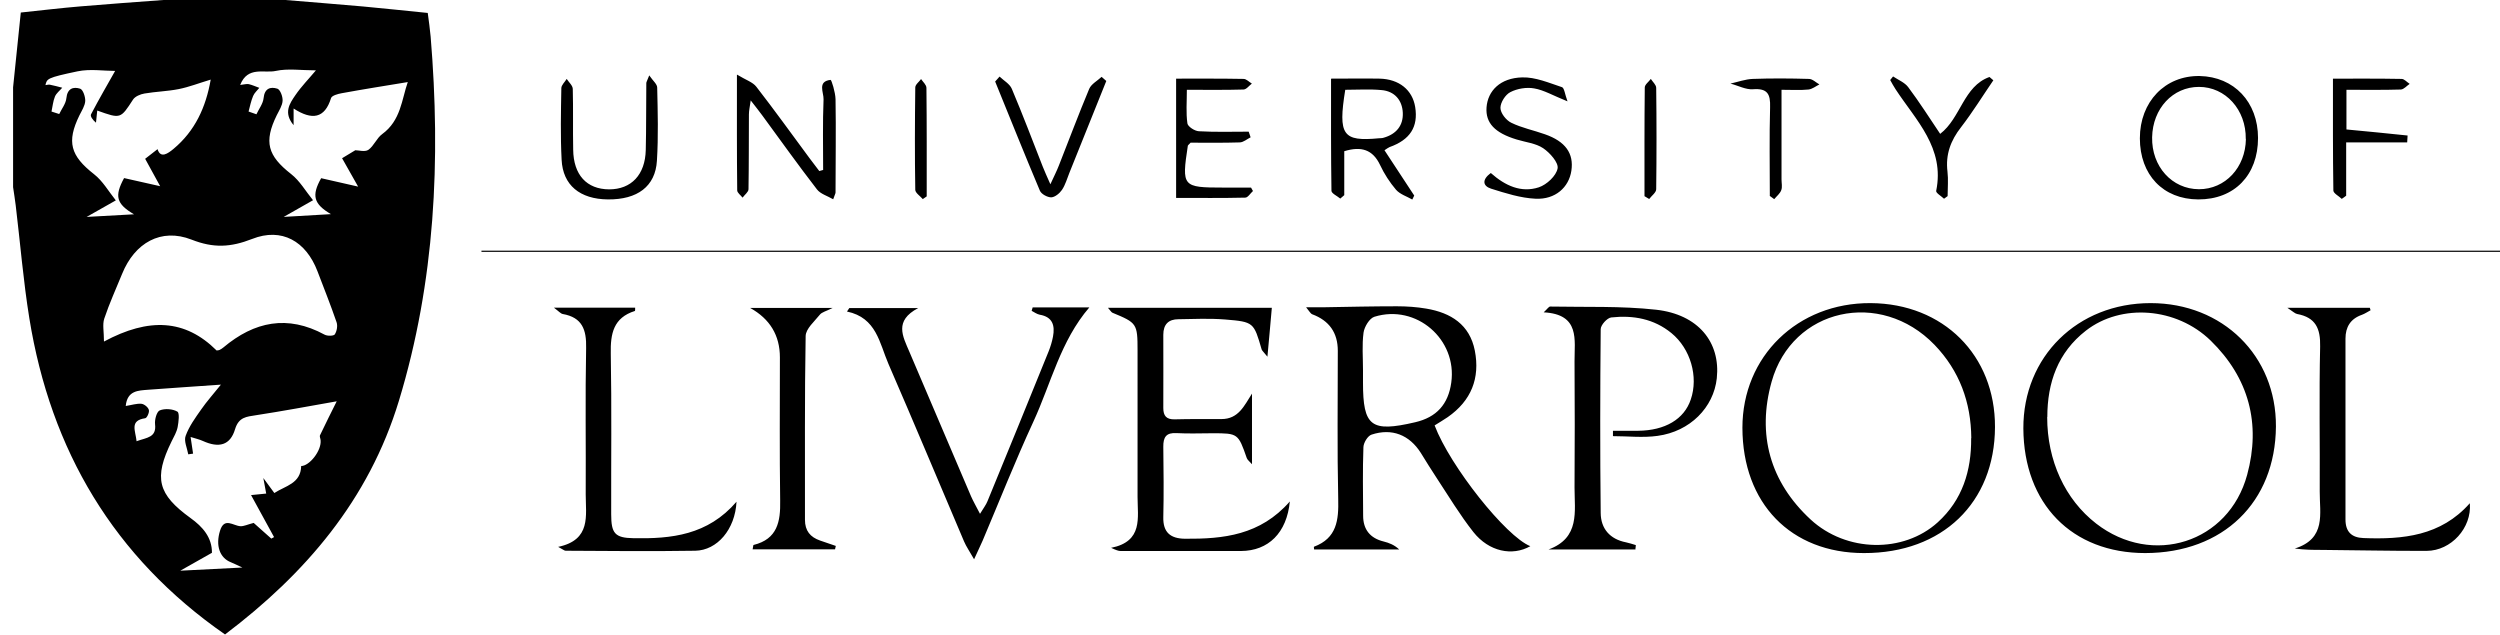
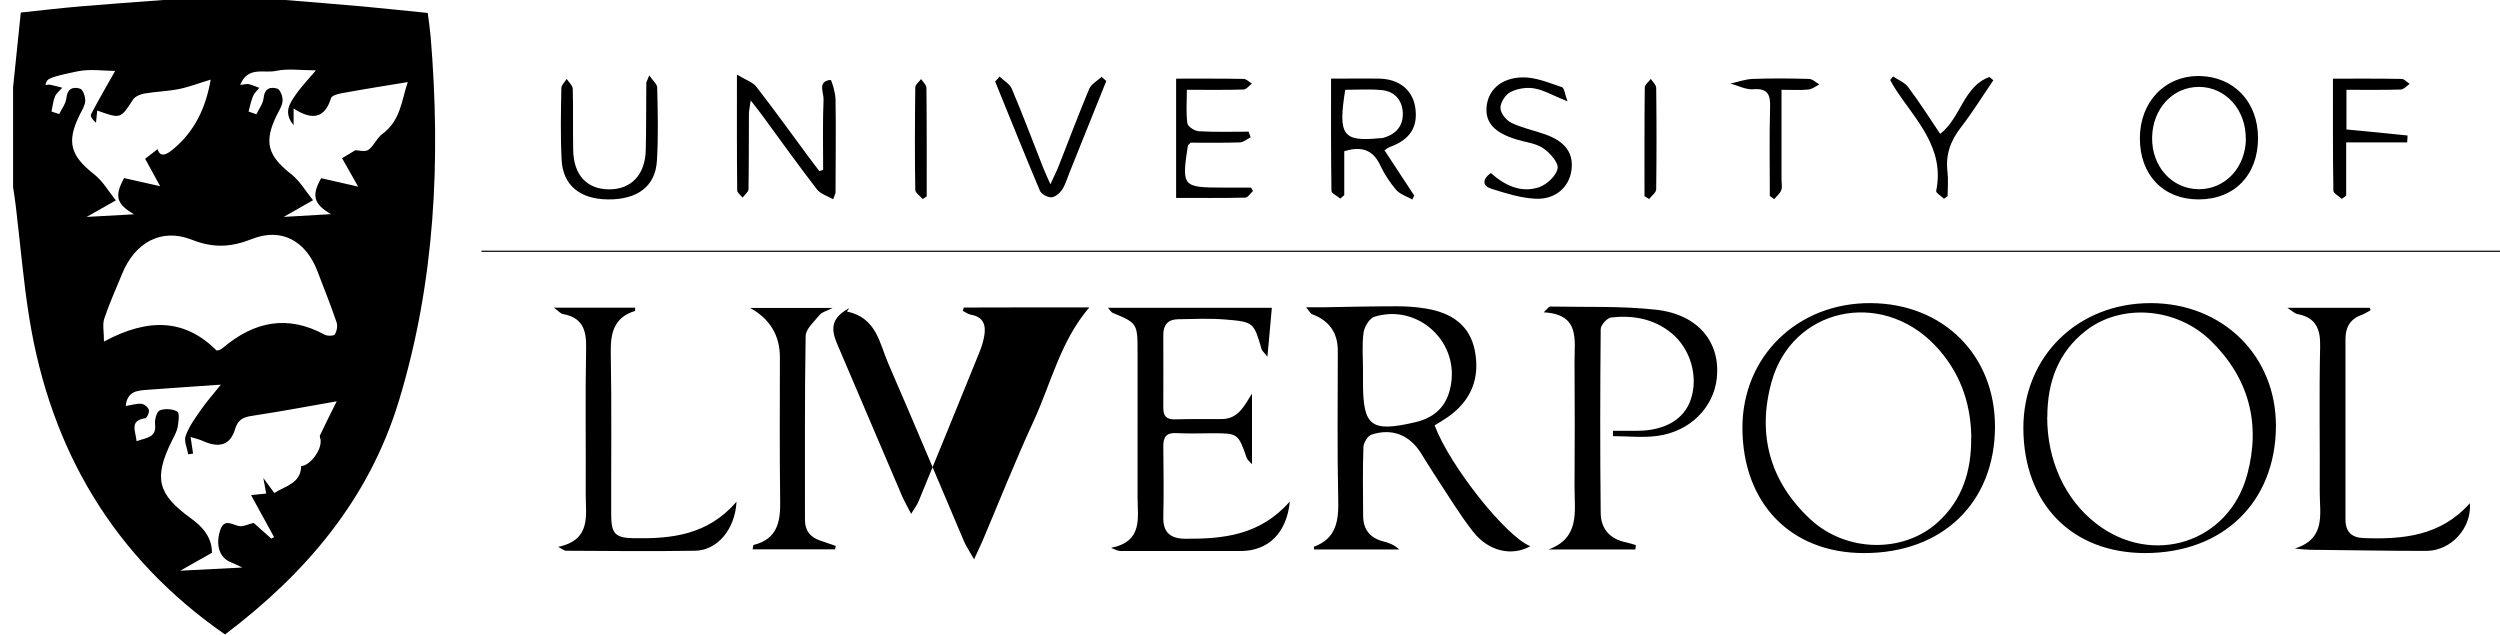
<svg xmlns="http://www.w3.org/2000/svg" baseProfile="tiny" data-name="Layer 1" viewBox="0 0 181.53 46.08">
-   <path d="M20.72 0c1.88.16 3.76.3 5.64.47 1.54.14 3.08.31 4.7.47.08.61.16 1.16.21 1.72.74 8.94.33 17.77-2.3 26.43-2.19 7.22-6.81 12.58-12.63 16.98C8.26 40.46 3.68 32.69 2.13 23.11c-.44-2.72-.66-5.47-.99-8.2-.05-.44-.13-.88-.19-1.32V6.34c.18-1.79.37-3.57.56-5.43C3.02.75 4.45.58 5.88.46 7.87.29 9.87.15 11.87 0h8.87ZM7.55 24.8c3.26-1.75 5.89-1.63 8.18.65.14-.02.18-.02.21-.04.1-.05.2-.11.28-.18 2.25-1.89 4.66-2.39 7.35-.93.2.11.66.1.74-.02.15-.23.22-.62.13-.88-.43-1.25-.92-2.48-1.39-3.71-.83-2.17-2.59-3.19-4.74-2.34-1.56.61-2.8.68-4.4.05-2.22-.87-4.13.24-5.04 2.48-.44 1.08-.93 2.15-1.3 3.26-.14.43-.02.94-.02 1.66m2.39 7.23c.73-.26 1.43-.26 1.32-1.22-.04-.34.12-.92.34-1.01.37-.15.94-.11 1.28.09.17.1.09.74.02 1.12-.07.36-.27.7-.44 1.04-1.31 2.67-1.01 3.84 1.38 5.57.88.63 1.56 1.41 1.55 2.52-.77.44-1.48.84-2.3 1.3 1.59-.08 2.94-.15 4.51-.23-.39-.18-.61-.29-.83-.38-.82-.32-1.13-1.22-.79-2.3.31-.99.95-.35 1.48-.32.25.01.5-.12.96-.24.3.27.79.71 1.28 1.14.07-.04.13-.07.2-.11-.56-1.02-1.12-2.04-1.67-3.05.35-.04.71-.07 1.1-.11-.07-.37-.12-.65-.21-1.13.34.47.56.76.8 1.09.81-.53 1.92-.68 1.95-1.96.59 0 1.49-1.11 1.41-1.88-.01-.12-.09-.27-.04-.36.41-.86.84-1.72 1.21-2.46-2.09.37-3.97.72-5.86 1.01-.69.11-1.25.13-1.52 1.01-.35 1.18-1.17 1.39-2.34.86-.24-.11-.51-.17-.89-.29.08.53.13.87.18 1.21-.12.02-.24.04-.35.05-.08-.45-.33-.97-.19-1.34.25-.69.7-1.31 1.13-1.92.4-.58.88-1.11 1.43-1.8-1.93.14-3.6.24-5.27.37-.73.06-1.53.05-1.64 1.18.44-.07.8-.19 1.14-.16.2.02.49.25.54.45.05.17-.14.59-.27.6-1.15.17-.7.9-.62 1.68Zm16.07-18.47c-.35-.62-.77-1.36-1.17-2.07.27-.16.58-.35.96-.58.24 0 .7.14.95-.03.4-.28.6-.85 1-1.14 1.36-.99 1.42-2.52 1.86-3.78-1.64.27-3.22.52-4.8.81-.28.05-.71.17-.77.35-.46 1.49-1.38 1.63-2.72.76v1.21c-.76-.91-.28-1.58.13-2.18.43-.63.98-1.19 1.49-1.8-1.07 0-2.03-.15-2.91.04-.84.19-2.04-.37-2.59 1.02.29-.03.46-.09.62-.06.26.06.52.18.77.27-.15.19-.36.37-.45.59-.15.36-.23.75-.33 1.13l.57.2c.18-.39.48-.77.52-1.17.07-.71.49-.85 1-.69.21.07.4.58.38.88-.02.35-.25.7-.42 1.04-.96 1.95-.66 2.95 1.04 4.28.63.49 1.05 1.24 1.59 1.9-.84.48-1.38.79-2.13 1.21 1.31-.08 2.32-.13 3.43-.2-1.26-.74-1.42-1.35-.71-2.61.86.2 1.73.4 2.68.61ZM7.06 8.03c-.04.35-.06.62-.09.88-.25-.21-.43-.47-.36-.61.58-1.11 1.21-2.19 1.75-3.15-.82 0-1.82-.16-2.73.03-2.24.47-2.22.54-2.33 1 .12-.01.22-.05.32-.03.3.06.6.14.9.22-.18.21-.43.4-.53.64-.14.34-.17.73-.25 1.09.19.06.37.12.56.18.18-.38.48-.75.52-1.15.07-.71.5-.85 1-.69.21.07.38.59.37.89-.02.35-.25.7-.42 1.04-.95 1.94-.65 2.94 1.06 4.28.63.49 1.05 1.24 1.58 1.9l-2.12 1.2c1.32-.07 2.32-.13 3.44-.19-1.29-.76-1.43-1.32-.72-2.63.85.19 1.73.39 2.62.59-.32-.59-.74-1.35-1.09-1.99.29-.22.59-.45.9-.7.22.71.76.31 1.16-.02 1.56-1.3 2.35-3.02 2.7-5.03-.84.25-1.57.54-2.33.69-.81.16-1.66.18-2.48.32-.3.05-.68.21-.83.44-.91 1.4-.89 1.41-2.59.8Zm87.79 14.28h1.36c1.74-.03 3.48-.07 5.22-.07.71 0 1.44.05 2.14.17 1.78.3 3.15 1.16 3.52 3.05.39 2-.26 3.64-1.97 4.83-.31.21-.63.4-.95.6 1.12 2.96 5.18 8.07 6.95 8.77-1.31.74-3 .4-4.13-1.02-.98-1.24-1.8-2.61-2.67-3.93-.4-.6-.77-1.21-1.15-1.82-.83-1.31-2.1-1.82-3.58-1.33-.28.09-.58.59-.59.91-.06 1.66-.03 3.32-.02 4.98 0 .99.5 1.63 1.49 1.87.39.1.77.24 1.13.58h-6.18c0-.07-.03-.19-.01-.2 1.66-.62 1.8-1.93 1.76-3.47-.08-3.59-.03-7.17-.03-10.76q0-1.96-1.86-2.65c-.11-.04-.18-.19-.43-.49Zm4.12 4.57v.9c0 3.18.58 3.63 3.79 2.88 1.55-.36 2.4-1.3 2.62-2.88.44-3.14-2.54-5.72-5.58-4.78-.36.11-.73.73-.79 1.15-.12.89-.04 1.8-.04 2.71Zm56.81 13.28c-5.34 0-8.83-3.57-8.86-9.05-.02-5.21 3.93-9.1 9.24-9.1 5.24 0 9.13 3.83 9.1 8.96-.04 5.5-3.83 9.18-9.49 9.19Zm-7.13-9.88c0 3.17 1.29 5.98 3.56 7.74 4.07 3.15 9.62 1.4 10.96-3.54 1.01-3.71.13-7.04-2.65-9.75-2.48-2.41-6.49-2.72-9.06-.72-2.03 1.58-2.8 3.77-2.8 6.27Zm-13.3 9.88c-5.32 0-8.82-3.61-8.83-9.1 0-5.18 4-9.08 9.31-9.05 5.28.03 9.05 3.79 9.03 9-.02 5.5-3.83 9.16-9.51 9.15m7.79-8.35c-.02-2.6-.86-4.89-2.67-6.77-3.93-4.07-10.34-2.66-11.83 2.68-1.07 3.83-.12 7.27 2.83 10 2.6 2.4 6.74 2.46 9.23.21 1.8-1.63 2.45-3.75 2.43-6.11Zm-49.48 4.58c-.22 2.32-1.57 3.61-3.55 3.62h-8.74c-.17 0-.34-.07-.69-.23 2.34-.47 1.92-2.19 1.92-3.7V25.44c0-1.94-.05-2-1.82-2.73-.09-.04-.14-.15-.33-.36h11.9c-.1 1.11-.19 2.19-.32 3.55-.3-.37-.39-.44-.42-.53-.57-1.96-.57-2-2.64-2.17-1.13-.09-2.27-.04-3.4-.02-.72 0-1.1.37-1.1 1.13.01 1.77 0 3.55 0 5.32 0 .56.22.83.81.82 1.14-.03 2.27-.02 3.41-.02 1.24 0 1.65-.96 2.22-1.85v5.13c-.18-.21-.33-.31-.38-.45-.62-1.78-.64-1.8-2.47-1.8-.87 0-1.74.04-2.61-.01-.77-.05-.99.29-.98 1 .02 1.7.04 3.4 0 5.09-.03 1.13.53 1.57 1.58 1.58 2.78.02 5.46-.25 7.61-2.71Zm25.1 3.51h-6.32c2.3-.84 1.89-2.77 1.89-4.49.02-3.06.02-6.11 0-9.17-.01-1.56.42-3.42-2.24-3.56.27-.25.37-.42.47-.42 2.57.05 5.15-.05 7.69.23 3.06.34 4.69 2.36 4.41 4.98-.23 2.12-1.94 3.86-4.3 4.18-1.06.15-2.16.02-3.24.02v-.39h1.83c1.96-.02 3.34-.84 3.82-2.27.57-1.66-.02-3.69-1.4-4.82-1.28-1.05-2.79-1.31-4.37-1.14-.3.03-.77.55-.77.85-.04 4.45-.05 8.9 0 13.35.01 1.13.66 1.9 1.84 2.13.24.05.47.13.71.2 0 .1-.02.19-.03.29ZM74.99 22.32h4.11c-2.1 2.44-2.78 5.52-4.07 8.31-1.31 2.84-2.46 5.75-3.68 8.63-.16.37-.34.73-.62 1.35-.32-.57-.57-.92-.73-1.3-1.83-4.3-3.63-8.61-5.49-12.89-.65-1.5-.86-3.35-3.01-3.8.06-.08.12-.17.17-.25h5c-1.76.93-1.12 2.04-.64 3.17 1.5 3.5 2.98 7 4.48 10.5.16.36.36.71.65 1.27.27-.44.44-.66.54-.91 1.49-3.62 2.97-7.25 4.44-10.88.14-.35.25-.71.32-1.08.15-.8-.02-1.43-.97-1.59-.2-.04-.39-.18-.58-.28.02-.08.05-.16.07-.24Zm104.35 14.23c.15 1.78-1.36 3.44-3.13 3.45-2.53.01-5.07-.05-7.61-.07-.62 0-1.24 0-1.97-.1 2.3-.72 1.8-2.54 1.81-4.14.02-3.51-.05-7.02.03-10.53.03-1.31-.33-2.11-1.67-2.36-.16-.03-.3-.18-.71-.45h5.99c.02.06.03.12.05.18-.21.11-.41.25-.63.33-.83.29-1.19.89-1.19 1.73v13.13c0 .91.46 1.32 1.31 1.35 2.86.11 5.61-.15 7.71-2.52Zm-125.86-.12c-.1 2.02-1.41 3.53-2.99 3.56-3.14.05-6.28.02-9.42 0-.09 0-.18-.09-.54-.28 2.41-.51 2-2.27 2-3.81.02-3.55-.04-7.1.03-10.64.03-1.32-.28-2.21-1.7-2.46-.15-.03-.28-.19-.64-.46h5.9c0 .11 0 .23-.02.24-1.56.49-1.78 1.65-1.75 3.1.07 3.89.02 7.78.03 11.66 0 1.38.26 1.72 1.62 1.74 2.73.05 5.39-.21 7.49-2.66Zm7.16 3.46h-5.99c.04-.19.04-.32.07-.32 1.73-.43 1.96-1.69 1.93-3.22-.05-3.47-.02-6.94-.02-10.4q0-2.39-2.16-3.59h5.99c-.47.24-.78.3-.93.49-.39.49-1.02 1.02-1.03 1.55-.08 4.45-.04 8.9-.05 13.34 0 .8.38 1.26 1.1 1.51l1.14.39-.06.26Zm121.79-21.6H34.96v-.09h147.51l-.03.09ZM53.52 5.42c.64.39 1.14.54 1.4.88 1.32 1.7 2.57 3.44 3.85 5.17.24.32.48.63.72.95.09-.03.19-.05.28-.08 0-1.71-.04-3.42.03-5.13.02-.49-.47-1.3.51-1.41.07 0 .35.91.36 1.4.04 2.26 0 4.52 0 6.78 0 .07-.05.14-.17.49-.43-.25-.93-.39-1.18-.72-1.36-1.76-2.65-3.57-3.97-5.37-.22-.3-.45-.59-.84-1.09-.07.5-.13.76-.13 1.02-.01 1.81 0 3.62-.03 5.43 0 .2-.28.4-.43.61-.14-.18-.39-.35-.39-.53-.03-2.67-.02-5.34-.02-8.39Zm110.44 4.6c0 2.7-1.72 4.47-4.34 4.46-2.55-.01-4.24-1.78-4.24-4.44 0-2.65 1.83-4.56 4.34-4.52 2.5.05 4.24 1.89 4.24 4.5m-.89.07c.03-2.12-1.47-3.78-3.4-3.78-1.9 0-3.36 1.57-3.4 3.66-.04 2.12 1.44 3.76 3.4 3.77 1.91 0 3.38-1.57 3.41-3.65ZM96.66 5.71c1.32 0 2.42-.02 3.51 0 1.42.03 2.39.82 2.59 2.06.23 1.44-.37 2.38-1.86 2.91-.1.04-.18.11-.37.23.73 1.11 1.44 2.2 2.16 3.29l-.14.29c-.4-.23-.89-.38-1.18-.71-.46-.54-.86-1.16-1.16-1.8-.53-1.12-1.37-1.38-2.6-1v3.19c-.1.08-.19.16-.29.25-.22-.19-.63-.37-.64-.56-.04-2.67-.03-5.33-.03-8.14Zm1.02.82c-.53 3.29-.18 3.76 2.45 3.51.11-.01.23 0 .34-.04.92-.26 1.43-.89 1.39-1.81-.04-.91-.59-1.57-1.55-1.65-.85-.08-1.72-.02-2.63-.02Zm10.58 6.04c1.04.92 2.2 1.45 3.48 1.03.57-.19 1.26-.83 1.36-1.37.08-.42-.56-1.14-1.05-1.47-.54-.36-1.27-.43-1.92-.63-1.59-.48-2.27-1.2-2.19-2.33.09-1.21 1-2.14 2.59-2.18.96-.03 1.95.4 2.89.71.17.06.21.52.4 1.03-1.05-.42-1.71-.82-2.42-.94-.55-.1-1.23.01-1.73.27-.36.18-.72.75-.72 1.14 0 .38.41.9.78 1.08.77.38 1.64.55 2.45.84 1.49.52 2.11 1.39 1.92 2.65-.18 1.2-1.16 2.1-2.6 2.03-1.09-.05-2.18-.4-3.23-.73-.62-.2-.66-.66-.03-1.13ZM85.38 5.71c1.69 0 3.3-.01 4.92.02.2 0 .4.22.6.34-.2.15-.4.43-.61.43-1.31.04-2.63.02-4.11.02 0 .89-.07 1.67.04 2.44.03.23.53.56.84.57 1.2.07 2.41.03 3.61.03l.14.41c-.26.13-.52.36-.78.37-1.24.04-2.47.02-3.58.02-.16.17-.2.2-.2.23-.45 2.96-.39 3.03 2.56 3.03h2.03c.05.08.09.16.14.25-.19.17-.37.48-.56.48-1.66.04-3.31.02-5.02.02V5.71Zm-38.24-.24c.28.41.58.64.58.89.04 1.77.09 3.55-.02 5.31-.11 1.87-1.42 2.83-3.56 2.81-2.03-.02-3.27-1.03-3.36-2.88-.09-1.73-.05-3.47-.02-5.2 0-.22.25-.44.39-.67.15.24.43.47.44.72.04 1.47 0 2.94.03 4.41.02 1.84.98 2.88 2.61 2.89 1.61 0 2.62-1.06 2.66-2.86.04-1.62.02-3.24.04-4.86 0-.07.05-.14.21-.55Zm25.44.09c.3.29.74.53.89.89.79 1.87 1.51 3.77 2.25 5.66.13.34.29.67.55 1.27.28-.61.47-.98.62-1.37.73-1.85 1.43-3.72 2.2-5.56.15-.35.59-.58.9-.87.11.1.22.2.34.3-.89 2.22-1.79 4.45-2.68 6.67-.17.42-.29.87-.54 1.24-.17.25-.51.53-.78.54-.27 0-.71-.23-.82-.48-1.11-2.63-2.17-5.28-3.25-7.93.11-.12.21-.24.32-.36m102.22 4.78h-4.44v3.87c-.11.08-.21.16-.32.23-.21-.2-.6-.4-.61-.6-.04-2.67-.03-5.33-.03-8.13 1.76 0 3.37-.01 4.99.02.19 0 .38.23.58.36-.21.14-.42.4-.64.41-1.28.04-2.57.02-3.95.02V9.4c1.46.14 2.95.28 4.44.44 0 0-.01.27-.03.5Zm-33.64 4.09c-.2-.19-.6-.42-.57-.57.64-3.12-1.47-5.12-2.95-7.38-.14-.21-.26-.44-.39-.67.07-.09.14-.17.21-.26.37.25.85.44 1.1.78.81 1.08 1.54 2.23 2.32 3.39 1.5-1.15 1.69-3.46 3.58-4.13.09.08.19.16.28.24-.78 1.14-1.5 2.31-2.34 3.4-.76.97-1.14 1.99-.99 3.23.07.59.01 1.19.01 1.78-.09.06-.17.12-.26.19m-12.65-.22c0-2.14-.04-4.29.02-6.43.03-.95-.19-1.38-1.24-1.3-.53.04-1.09-.27-1.64-.41.54-.12 1.08-.32 1.62-.34 1.36-.05 2.72-.04 4.08 0 .26 0 .51.26.76.4-.26.13-.52.34-.79.37-.59.06-1.19.02-1.96.02v6.51c0 .26.07.55-.02.78-.09.25-.33.43-.51.65l-.33-.24Zm-9.1.04c0-2.63-.01-5.27.02-7.9 0-.21.29-.41.44-.62.14.22.39.43.39.65.03 2.45.03 4.91 0 7.36 0 .24-.33.47-.51.71-.11-.07-.22-.13-.33-.2Zm-52.41.2c-.19-.22-.53-.44-.54-.66-.04-2.48-.03-4.96 0-7.44 0-.21.28-.41.42-.61.14.21.39.42.39.64.03 2.63.02 5.25.02 7.88-.1.07-.2.13-.29.2Z" />
+   <path d="M20.72 0c1.88.16 3.76.3 5.64.47 1.54.14 3.08.31 4.7.47.08.61.16 1.16.21 1.72.74 8.94.33 17.77-2.3 26.43-2.19 7.22-6.81 12.58-12.63 16.98C8.26 40.46 3.68 32.69 2.13 23.11c-.44-2.72-.66-5.47-.99-8.2-.05-.44-.13-.88-.19-1.32V6.34c.18-1.79.37-3.57.56-5.43C3.02.75 4.45.58 5.88.46 7.87.29 9.87.15 11.87 0h8.87ZM7.55 24.8c3.26-1.75 5.89-1.63 8.18.65.14-.02.18-.02.21-.04.1-.05.2-.11.28-.18 2.25-1.89 4.66-2.39 7.35-.93.2.11.66.1.74-.02.15-.23.22-.62.13-.88-.43-1.25-.92-2.48-1.39-3.71-.83-2.17-2.59-3.19-4.74-2.34-1.56.61-2.8.68-4.4.05-2.22-.87-4.13.24-5.04 2.48-.44 1.08-.93 2.15-1.3 3.26-.14.43-.02.94-.02 1.66m2.39 7.23c.73-.26 1.43-.26 1.32-1.22-.04-.34.12-.92.34-1.01.37-.15.94-.11 1.28.09.17.1.09.74.02 1.12-.07.36-.27.7-.44 1.04-1.31 2.67-1.01 3.84 1.38 5.57.88.63 1.56 1.41 1.55 2.52-.77.44-1.48.84-2.3 1.3 1.59-.08 2.94-.15 4.51-.23-.39-.18-.61-.29-.83-.38-.82-.32-1.13-1.22-.79-2.3.31-.99.95-.35 1.48-.32.25.01.5-.12.96-.24.3.27.79.71 1.28 1.14.07-.04.13-.07.2-.11-.56-1.02-1.12-2.04-1.67-3.05.35-.04.71-.07 1.1-.11-.07-.37-.12-.65-.21-1.13.34.47.56.76.8 1.09.81-.53 1.92-.68 1.95-1.96.59 0 1.49-1.11 1.41-1.88-.01-.12-.09-.27-.04-.36.41-.86.84-1.72 1.21-2.46-2.09.37-3.97.72-5.86 1.01-.69.11-1.25.13-1.52 1.01-.35 1.18-1.17 1.39-2.34.86-.24-.11-.51-.17-.89-.29.08.53.13.87.18 1.21-.12.02-.24.04-.35.05-.08-.45-.33-.97-.19-1.34.25-.69.7-1.31 1.13-1.92.4-.58.88-1.11 1.43-1.8-1.93.14-3.6.24-5.27.37-.73.06-1.53.05-1.64 1.18.44-.07.8-.19 1.14-.16.2.02.49.25.54.45.05.17-.14.59-.27.6-1.15.17-.7.9-.62 1.68Zm16.07-18.47c-.35-.62-.77-1.36-1.17-2.07.27-.16.58-.35.96-.58.24 0 .7.14.95-.03.4-.28.6-.85 1-1.14 1.36-.99 1.42-2.52 1.86-3.78-1.64.27-3.22.52-4.8.81-.28.05-.71.17-.77.35-.46 1.49-1.38 1.63-2.72.76v1.21c-.76-.91-.28-1.58.13-2.18.43-.63.98-1.19 1.49-1.8-1.07 0-2.03-.15-2.91.04-.84.19-2.04-.37-2.59 1.02.29-.03.46-.09.62-.06.26.06.52.18.77.27-.15.19-.36.37-.45.59-.15.36-.23.75-.33 1.13l.57.2c.18-.39.48-.77.52-1.17.07-.71.49-.85 1-.69.21.07.4.58.38.88-.02.35-.25.7-.42 1.04-.96 1.95-.66 2.95 1.04 4.28.63.49 1.05 1.24 1.59 1.9-.84.48-1.38.79-2.13 1.21 1.31-.08 2.32-.13 3.43-.2-1.26-.74-1.42-1.35-.71-2.61.86.2 1.73.4 2.68.61ZM7.06 8.03c-.04.35-.06.62-.09.88-.25-.21-.43-.47-.36-.61.58-1.11 1.21-2.19 1.75-3.15-.82 0-1.82-.16-2.73.03-2.24.47-2.22.54-2.33 1 .12-.01.22-.05.32-.03.3.06.6.14.9.22-.18.21-.43.4-.53.64-.14.34-.17.73-.25 1.09.19.06.37.12.56.18.18-.38.48-.75.52-1.15.07-.71.5-.85 1-.69.21.07.38.59.37.89-.02.35-.25.7-.42 1.04-.95 1.94-.65 2.94 1.06 4.28.63.49 1.05 1.24 1.58 1.9l-2.12 1.2c1.32-.07 2.32-.13 3.44-.19-1.29-.76-1.43-1.32-.72-2.63.85.19 1.73.39 2.62.59-.32-.59-.74-1.35-1.09-1.99.29-.22.59-.45.9-.7.22.71.76.31 1.16-.02 1.56-1.3 2.35-3.02 2.7-5.03-.84.25-1.57.54-2.33.69-.81.16-1.66.18-2.48.32-.3.05-.68.21-.83.44-.91 1.4-.89 1.41-2.59.8Zm87.79 14.28h1.36c1.74-.03 3.48-.07 5.22-.07.71 0 1.44.05 2.14.17 1.78.3 3.15 1.16 3.52 3.05.39 2-.26 3.64-1.97 4.83-.31.21-.63.4-.95.6 1.12 2.96 5.18 8.07 6.95 8.77-1.31.74-3 .4-4.13-1.02-.98-1.24-1.8-2.61-2.67-3.93-.4-.6-.77-1.21-1.15-1.82-.83-1.31-2.1-1.82-3.58-1.33-.28.09-.58.59-.59.91-.06 1.66-.03 3.32-.02 4.98 0 .99.5 1.63 1.49 1.87.39.1.77.24 1.13.58h-6.18c0-.07-.03-.19-.01-.2 1.66-.62 1.8-1.93 1.76-3.47-.08-3.59-.03-7.17-.03-10.76q0-1.96-1.86-2.65c-.11-.04-.18-.19-.43-.49Zm4.12 4.57v.9c0 3.18.58 3.63 3.79 2.88 1.55-.36 2.4-1.3 2.62-2.88.44-3.14-2.54-5.72-5.58-4.78-.36.11-.73.73-.79 1.15-.12.89-.04 1.8-.04 2.71Zm56.81 13.28c-5.34 0-8.83-3.57-8.86-9.05-.02-5.21 3.93-9.1 9.24-9.1 5.24 0 9.13 3.83 9.1 8.96-.04 5.5-3.83 9.18-9.49 9.19Zm-7.13-9.88c0 3.17 1.29 5.98 3.56 7.74 4.07 3.15 9.62 1.4 10.96-3.54 1.01-3.71.13-7.04-2.65-9.75-2.48-2.41-6.49-2.72-9.06-.72-2.03 1.58-2.8 3.77-2.8 6.27Zm-13.3 9.88c-5.32 0-8.82-3.61-8.83-9.1 0-5.18 4-9.08 9.31-9.05 5.28.03 9.05 3.79 9.03 9-.02 5.5-3.83 9.16-9.51 9.15m7.79-8.35c-.02-2.6-.86-4.89-2.67-6.77-3.93-4.07-10.34-2.66-11.83 2.68-1.07 3.83-.12 7.27 2.83 10 2.6 2.4 6.74 2.46 9.23.21 1.8-1.63 2.45-3.75 2.43-6.11Zm-49.48 4.58c-.22 2.32-1.57 3.61-3.55 3.62h-8.74c-.17 0-.34-.07-.69-.23 2.34-.47 1.92-2.19 1.92-3.7V25.44c0-1.94-.05-2-1.82-2.73-.09-.04-.14-.15-.33-.36h11.9c-.1 1.11-.19 2.19-.32 3.55-.3-.37-.39-.44-.42-.53-.57-1.96-.57-2-2.64-2.17-1.13-.09-2.27-.04-3.4-.02-.72 0-1.1.37-1.1 1.13.01 1.77 0 3.55 0 5.32 0 .56.22.83.81.82 1.14-.03 2.27-.02 3.41-.02 1.24 0 1.65-.96 2.22-1.85v5.13c-.18-.21-.33-.31-.38-.45-.62-1.78-.64-1.8-2.47-1.8-.87 0-1.74.04-2.61-.01-.77-.05-.99.29-.98 1 .02 1.7.04 3.4 0 5.09-.03 1.13.53 1.57 1.58 1.58 2.78.02 5.46-.25 7.61-2.71Zm25.1 3.51h-6.32c2.3-.84 1.89-2.77 1.89-4.49.02-3.06.02-6.11 0-9.17-.01-1.56.42-3.42-2.24-3.56.27-.25.37-.42.47-.42 2.57.05 5.15-.05 7.69.23 3.06.34 4.69 2.36 4.41 4.98-.23 2.12-1.94 3.86-4.3 4.18-1.06.15-2.16.02-3.24.02v-.39h1.83c1.96-.02 3.34-.84 3.82-2.27.57-1.66-.02-3.69-1.4-4.82-1.28-1.05-2.79-1.31-4.37-1.14-.3.03-.77.55-.77.85-.04 4.45-.05 8.9 0 13.35.01 1.13.66 1.9 1.84 2.13.24.05.47.13.71.2 0 .1-.02.19-.03.29ZM74.99 22.32h4.11c-2.1 2.44-2.78 5.52-4.07 8.31-1.31 2.84-2.46 5.75-3.68 8.63-.16.37-.34.73-.62 1.35-.32-.57-.57-.92-.73-1.3-1.83-4.3-3.63-8.61-5.49-12.89-.65-1.5-.86-3.35-3.01-3.8.06-.08.12-.17.17-.25c-1.76.93-1.12 2.04-.64 3.17 1.5 3.5 2.98 7 4.48 10.5.16.36.36.71.65 1.27.27-.44.44-.66.54-.91 1.49-3.62 2.97-7.25 4.44-10.88.14-.35.25-.71.32-1.08.15-.8-.02-1.43-.97-1.59-.2-.04-.39-.18-.58-.28.02-.08.05-.16.07-.24Zm104.35 14.23c.15 1.78-1.36 3.44-3.13 3.45-2.53.01-5.07-.05-7.61-.07-.62 0-1.24 0-1.97-.1 2.3-.72 1.8-2.54 1.81-4.14.02-3.51-.05-7.02.03-10.53.03-1.31-.33-2.11-1.67-2.36-.16-.03-.3-.18-.71-.45h5.99c.02.06.03.12.05.18-.21.11-.41.25-.63.33-.83.29-1.19.89-1.19 1.73v13.13c0 .91.46 1.32 1.31 1.35 2.86.11 5.61-.15 7.71-2.52Zm-125.86-.12c-.1 2.02-1.41 3.53-2.99 3.56-3.14.05-6.28.02-9.42 0-.09 0-.18-.09-.54-.28 2.41-.51 2-2.27 2-3.81.02-3.55-.04-7.1.03-10.64.03-1.32-.28-2.21-1.7-2.46-.15-.03-.28-.19-.64-.46h5.9c0 .11 0 .23-.02.24-1.56.49-1.78 1.65-1.75 3.1.07 3.89.02 7.78.03 11.66 0 1.38.26 1.72 1.62 1.74 2.73.05 5.39-.21 7.49-2.66Zm7.16 3.46h-5.99c.04-.19.04-.32.07-.32 1.73-.43 1.96-1.69 1.93-3.22-.05-3.47-.02-6.94-.02-10.4q0-2.39-2.16-3.59h5.99c-.47.24-.78.3-.93.49-.39.49-1.02 1.02-1.03 1.55-.08 4.45-.04 8.9-.05 13.34 0 .8.38 1.26 1.1 1.51l1.14.39-.06.26Zm121.79-21.6H34.96v-.09h147.51l-.03.09ZM53.52 5.42c.64.39 1.14.54 1.4.88 1.32 1.7 2.57 3.44 3.85 5.17.24.32.48.63.72.95.09-.03.19-.05.28-.08 0-1.71-.04-3.42.03-5.13.02-.49-.47-1.3.51-1.41.07 0 .35.91.36 1.4.04 2.26 0 4.52 0 6.78 0 .07-.05.14-.17.49-.43-.25-.93-.39-1.18-.72-1.36-1.76-2.65-3.57-3.97-5.37-.22-.3-.45-.59-.84-1.09-.07.5-.13.76-.13 1.02-.01 1.81 0 3.62-.03 5.43 0 .2-.28.4-.43.61-.14-.18-.39-.35-.39-.53-.03-2.67-.02-5.34-.02-8.39Zm110.44 4.6c0 2.7-1.72 4.47-4.34 4.46-2.55-.01-4.24-1.78-4.24-4.44 0-2.65 1.83-4.56 4.34-4.52 2.5.05 4.24 1.89 4.24 4.5m-.89.07c.03-2.12-1.47-3.78-3.4-3.78-1.9 0-3.36 1.57-3.4 3.66-.04 2.12 1.44 3.76 3.4 3.77 1.91 0 3.38-1.57 3.41-3.65ZM96.66 5.71c1.32 0 2.42-.02 3.51 0 1.42.03 2.39.82 2.59 2.06.23 1.44-.37 2.38-1.86 2.91-.1.04-.18.11-.37.23.73 1.11 1.44 2.2 2.16 3.29l-.14.29c-.4-.23-.89-.38-1.18-.71-.46-.54-.86-1.16-1.16-1.8-.53-1.12-1.37-1.38-2.6-1v3.19c-.1.08-.19.16-.29.25-.22-.19-.63-.37-.64-.56-.04-2.67-.03-5.33-.03-8.14Zm1.02.82c-.53 3.29-.18 3.76 2.45 3.51.11-.01.23 0 .34-.04.92-.26 1.43-.89 1.39-1.81-.04-.91-.59-1.57-1.55-1.65-.85-.08-1.72-.02-2.63-.02Zm10.58 6.04c1.04.92 2.2 1.45 3.48 1.03.57-.19 1.26-.83 1.36-1.37.08-.42-.56-1.14-1.05-1.47-.54-.36-1.27-.43-1.92-.63-1.59-.48-2.27-1.2-2.19-2.33.09-1.21 1-2.14 2.59-2.18.96-.03 1.95.4 2.89.71.17.06.21.52.4 1.03-1.05-.42-1.71-.82-2.42-.94-.55-.1-1.23.01-1.73.27-.36.18-.72.75-.72 1.14 0 .38.41.9.78 1.08.77.38 1.64.55 2.45.84 1.49.52 2.11 1.39 1.92 2.65-.18 1.2-1.16 2.1-2.6 2.03-1.09-.05-2.18-.4-3.23-.73-.62-.2-.66-.66-.03-1.13ZM85.38 5.71c1.69 0 3.3-.01 4.92.02.2 0 .4.22.6.34-.2.15-.4.43-.61.43-1.31.04-2.63.02-4.11.02 0 .89-.07 1.67.04 2.44.03.23.53.56.84.57 1.2.07 2.41.03 3.61.03l.14.41c-.26.13-.52.36-.78.37-1.24.04-2.47.02-3.58.02-.16.17-.2.2-.2.23-.45 2.96-.39 3.03 2.56 3.03h2.03c.05.08.09.16.14.25-.19.17-.37.48-.56.48-1.66.04-3.31.02-5.02.02V5.71Zm-38.24-.24c.28.41.58.64.58.89.04 1.77.09 3.55-.02 5.31-.11 1.87-1.42 2.83-3.56 2.81-2.03-.02-3.27-1.03-3.36-2.88-.09-1.73-.05-3.47-.02-5.2 0-.22.25-.44.39-.67.15.24.43.47.44.72.04 1.47 0 2.94.03 4.41.02 1.84.98 2.88 2.61 2.89 1.61 0 2.62-1.06 2.66-2.86.04-1.62.02-3.24.04-4.86 0-.07.05-.14.21-.55Zm25.44.09c.3.29.74.53.89.89.79 1.87 1.51 3.77 2.25 5.66.13.34.29.67.55 1.27.28-.61.47-.98.62-1.37.73-1.85 1.43-3.72 2.2-5.56.15-.35.59-.58.9-.87.11.1.22.2.34.3-.89 2.22-1.79 4.45-2.68 6.67-.17.42-.29.87-.54 1.24-.17.25-.51.53-.78.54-.27 0-.71-.23-.82-.48-1.11-2.63-2.17-5.28-3.25-7.93.11-.12.21-.24.32-.36m102.22 4.78h-4.44v3.87c-.11.08-.21.16-.32.23-.21-.2-.6-.4-.61-.6-.04-2.67-.03-5.33-.03-8.13 1.76 0 3.37-.01 4.99.02.19 0 .38.23.58.36-.21.14-.42.4-.64.41-1.28.04-2.57.02-3.95.02V9.4c1.46.14 2.95.28 4.44.44 0 0-.01.27-.03.5Zm-33.64 4.09c-.2-.19-.6-.42-.57-.57.64-3.12-1.47-5.12-2.95-7.38-.14-.21-.26-.44-.39-.67.07-.09.14-.17.21-.26.37.25.85.44 1.1.78.81 1.08 1.54 2.23 2.32 3.39 1.5-1.15 1.69-3.46 3.58-4.13.09.08.19.16.28.24-.78 1.14-1.5 2.31-2.34 3.4-.76.97-1.14 1.99-.99 3.23.07.59.01 1.19.01 1.78-.09.06-.17.12-.26.19m-12.65-.22c0-2.14-.04-4.29.02-6.43.03-.95-.19-1.38-1.24-1.3-.53.04-1.09-.27-1.64-.41.54-.12 1.08-.32 1.62-.34 1.36-.05 2.72-.04 4.08 0 .26 0 .51.26.76.4-.26.13-.52.34-.79.37-.59.06-1.19.02-1.96.02v6.51c0 .26.07.55-.02.78-.09.25-.33.43-.51.65l-.33-.24Zm-9.1.04c0-2.63-.01-5.27.02-7.9 0-.21.29-.41.44-.62.14.22.39.43.39.65.03 2.45.03 4.91 0 7.36 0 .24-.33.47-.51.71-.11-.07-.22-.13-.33-.2Zm-52.41.2c-.19-.22-.53-.44-.54-.66-.04-2.48-.03-4.96 0-7.44 0-.21.28-.41.42-.61.14.21.39.42.39.64.03 2.63.02 5.25.02 7.88-.1.07-.2.13-.29.2Z" />
</svg>